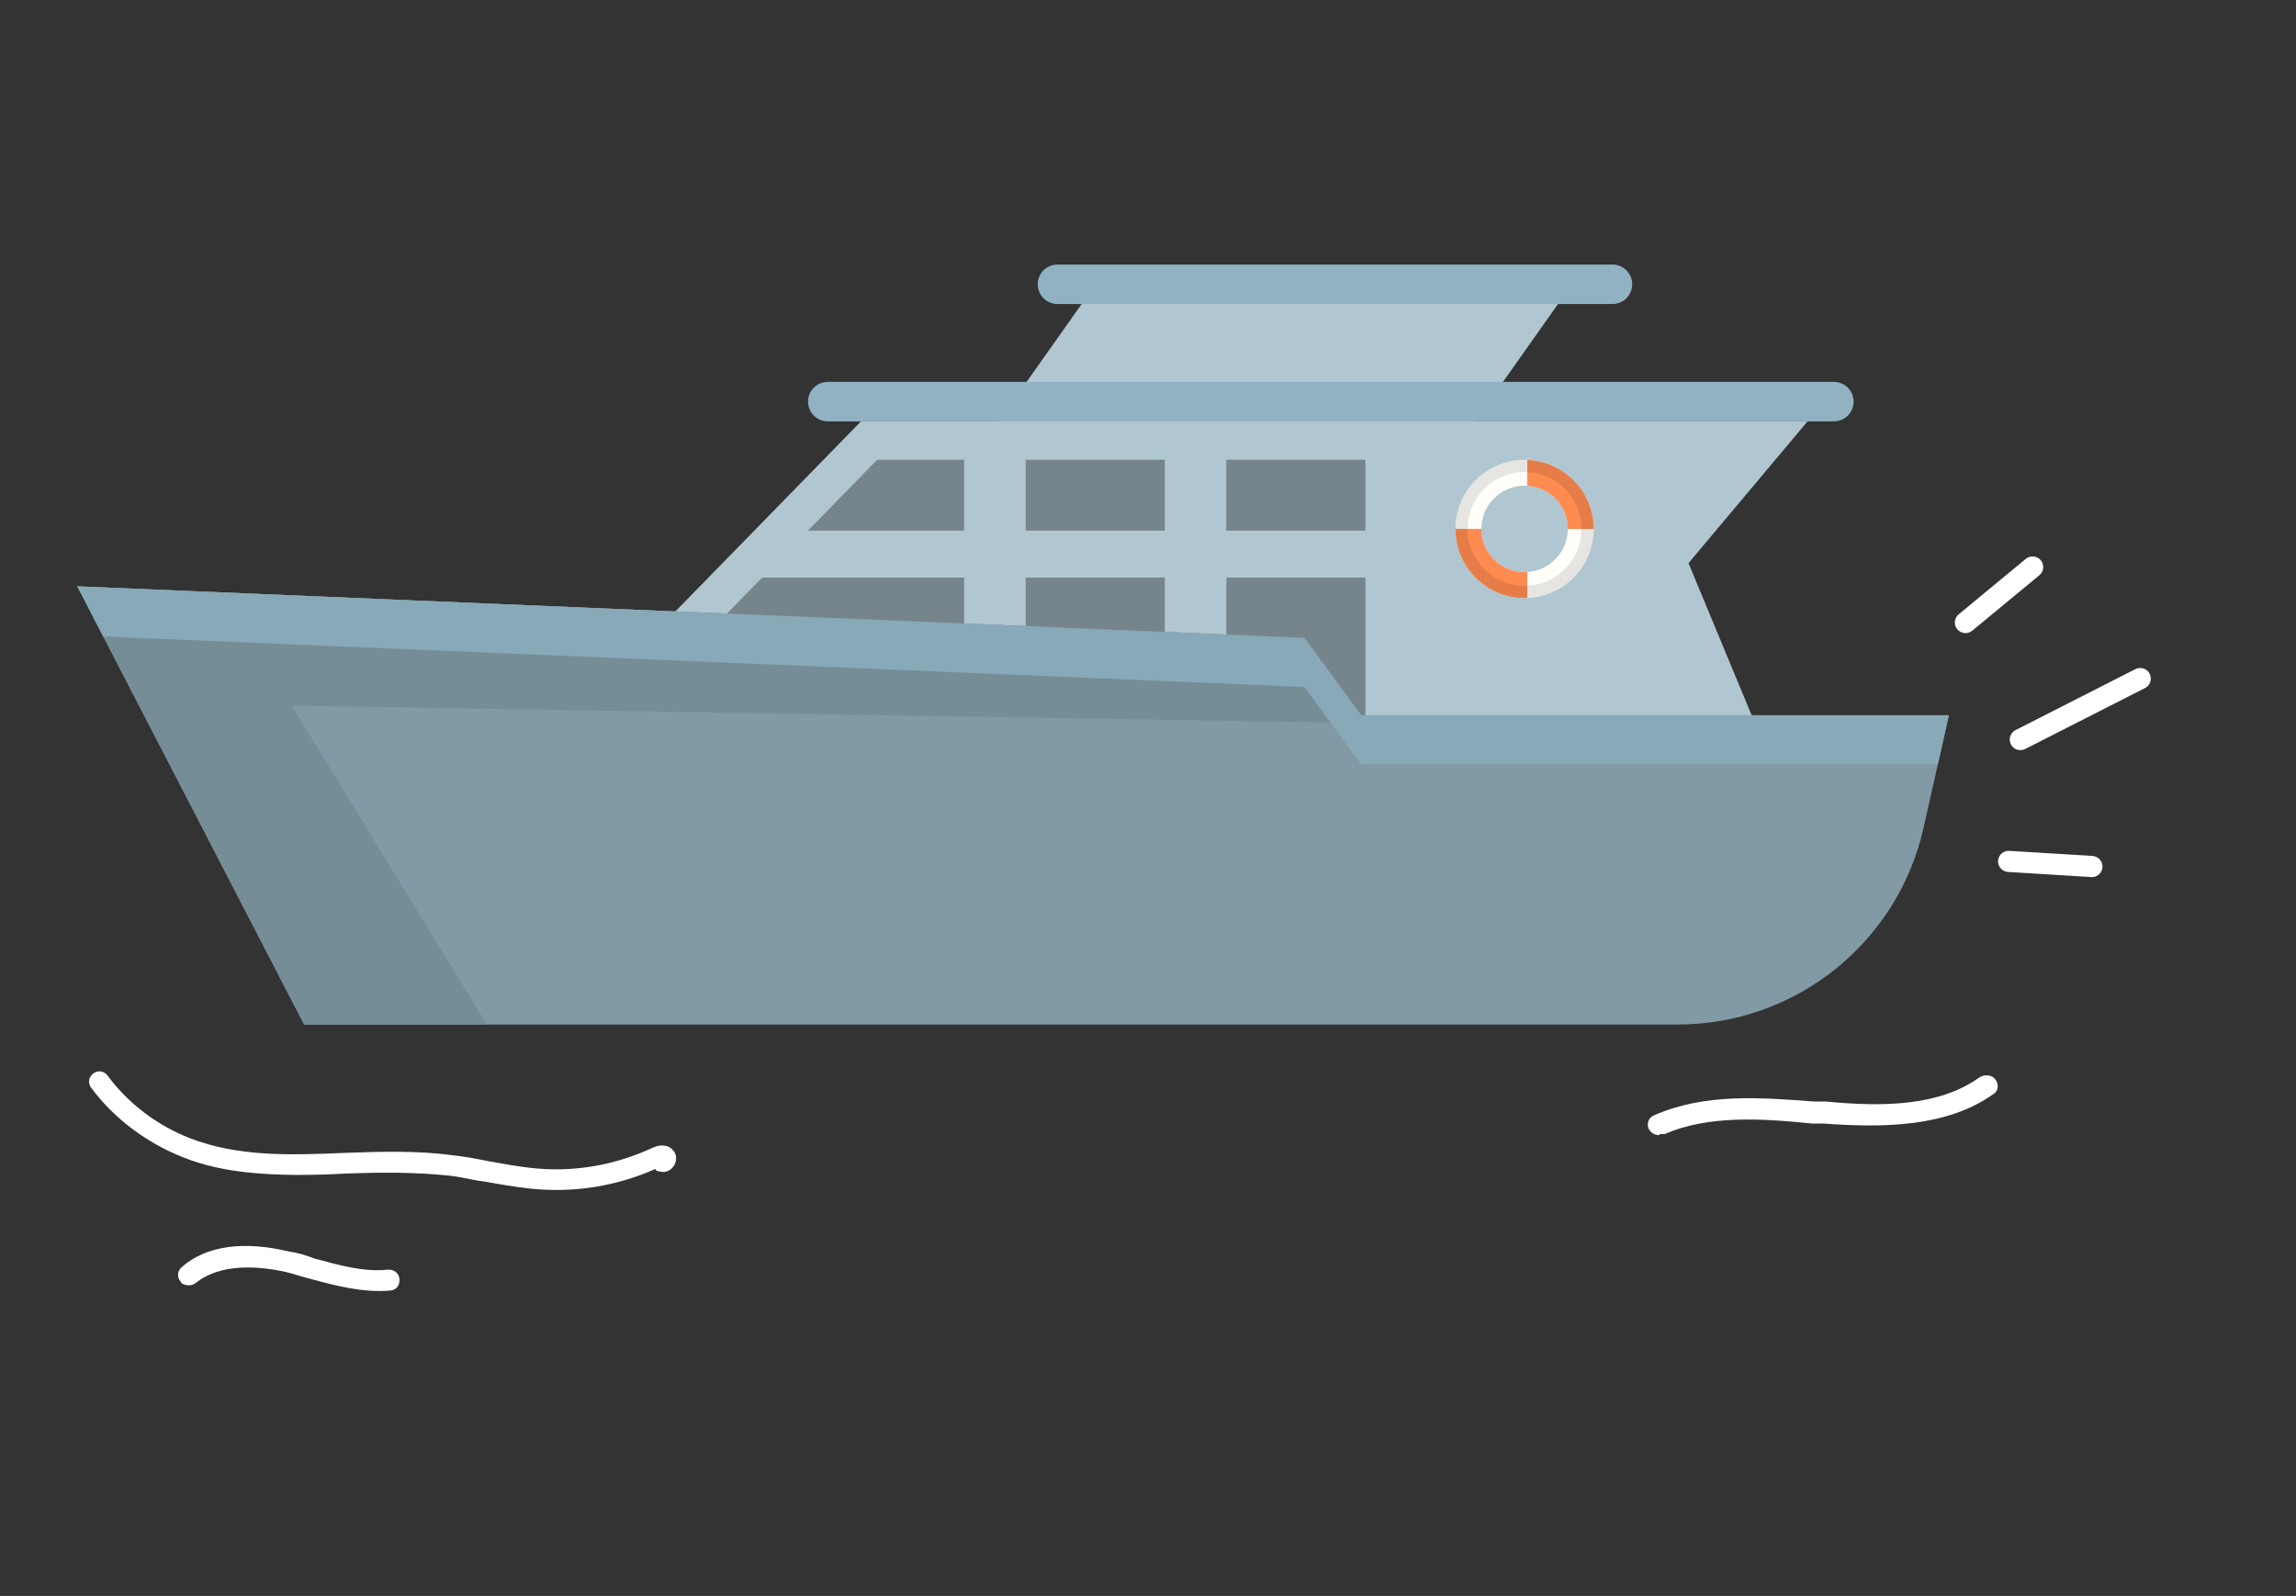
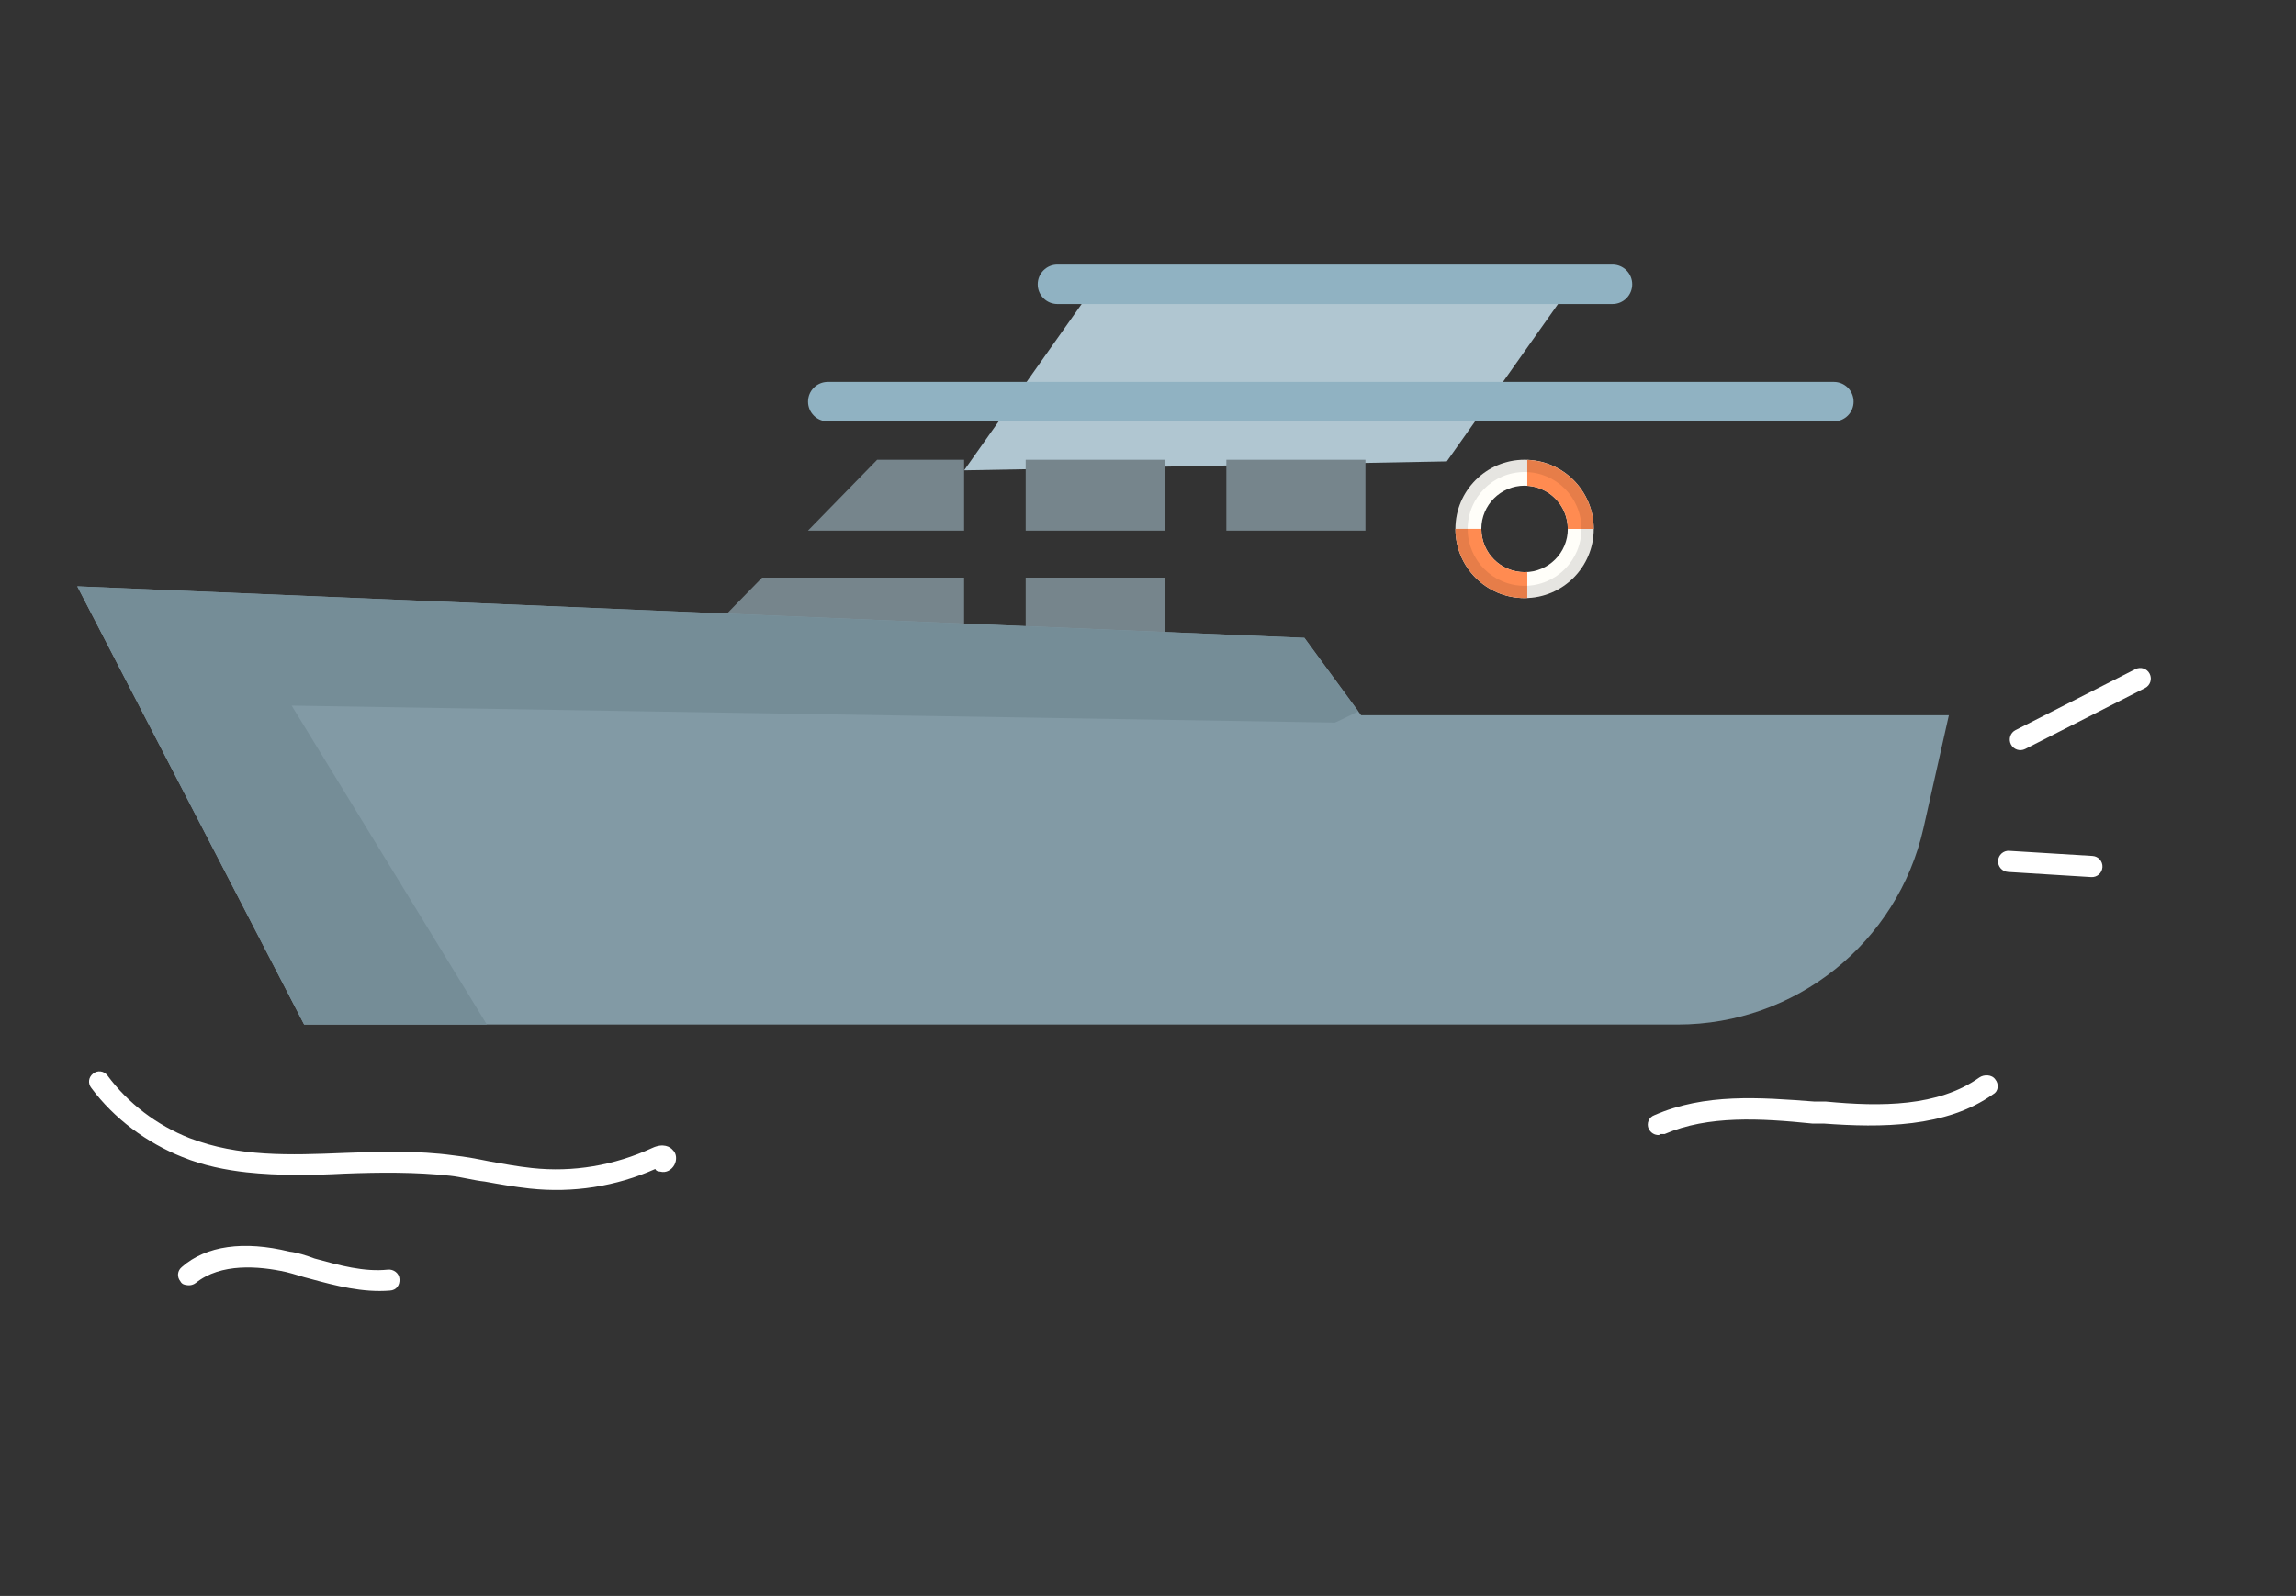
<svg xmlns="http://www.w3.org/2000/svg" width="269" height="187" viewBox="0 0 269 187" fill="none">
  <rect x="0" y="0" width="269" height="187" fill="#333333" stroke="none" />
  <path d="M127.599 34.387L112.955 55.11L169.507 54.063L183.411 34.387H127.599Z" fill="#B0C6D1" />
-   <path d="M75.503 75.346C76.409 74.44 100.874 49.371 100.874 49.371H211.778L197.827 65.983L209.606 94.374L75.503 75.346Z" fill="#B0C6D1" />
  <path d="M136.465 53.872H120.17V62.179H136.465V53.872Z" fill="#76858C" />
-   <path d="M143.68 67.678V80.178L159.975 85.928V67.678H143.68Z" fill="#76858C" />
  <path d="M136.465 79.452V67.678H120.17V77.139L136.465 79.452Z" fill="#76858C" />
  <path d="M159.975 53.872H143.68V62.179H159.975V53.872Z" fill="#76858C" />
  <path d="M112.955 67.678H89.291C87.768 69.238 86.284 70.757 84.934 72.139L112.954 76.115L112.955 67.678Z" fill="#76858C" />
  <path d="M112.955 62.178V53.871H102.769C101.092 55.59 98.04 58.716 94.661 62.178H112.955Z" fill="#76858C" />
  <path d="M9.055 68.702L152.823 74.743L159.468 83.804H228.332L225.362 97.005C222.331 110.477 210.367 120.048 196.559 120.048H35.634L9.055 68.702Z" fill="#829AA5" />
  <path d="M34.17 82.678L156.406 84.668C156.406 84.668 157.631 84.113 159.135 83.348L152.824 74.742L9.055 68.702L35.634 120.048H57.04L34.17 82.678Z" fill="#758D97" />
-   <path d="M152.823 80.492L159.468 89.553H227.038L228.331 83.803H159.468L152.823 74.742L9.055 68.702L12.098 74.58L152.823 80.492Z" fill="#88A9B8" />
  <path d="M214.858 49.372H96.981C95.704 49.372 94.67 48.337 94.67 47.061C94.67 45.784 95.705 44.75 96.981 44.75H214.858C216.135 44.75 217.169 45.785 217.169 47.061C217.17 48.337 216.135 49.372 214.858 49.372Z" fill="#90B2C2" />
  <path d="M188.92 35.622H123.891C122.614 35.622 121.58 34.587 121.58 33.311C121.58 32.034 122.615 31 123.891 31H188.92C190.197 31 191.231 32.035 191.231 33.311C191.231 34.587 190.196 35.622 188.92 35.622Z" fill="#90B2C2" />
  <path d="M178.619 53.872C174.144 53.872 170.516 57.5 170.516 61.975C170.516 66.45 174.144 70.078 178.619 70.078C183.094 70.078 186.722 66.45 186.722 61.975C186.722 57.5 183.094 53.872 178.619 53.872ZM178.619 67.039C175.822 67.039 173.554 64.771 173.554 61.974C173.554 59.177 175.822 56.909 178.619 56.909C181.416 56.909 183.684 59.177 183.684 61.974C183.684 64.772 181.416 67.039 178.619 67.039Z" fill="#FFFEF9" />
  <path d="M178.937 56.926C181.585 57.091 183.684 59.285 183.684 61.975H186.722C186.722 57.607 183.264 54.057 178.937 53.889V56.926Z" fill="#FF8B51" />
  <path d="M178.937 67.023C178.831 67.03 178.727 67.039 178.619 67.039C175.822 67.039 173.554 64.771 173.554 61.974H170.516C170.516 66.449 174.144 70.077 178.619 70.077C178.726 70.077 178.831 70.065 178.937 70.061V67.023Z" fill="#FF8B51" />
  <path opacity="0.1" d="M178.619 53.872C174.144 53.872 170.516 57.5 170.516 61.975C170.516 66.45 174.144 70.078 178.619 70.078C183.094 70.078 186.721 66.45 186.721 61.975C186.721 57.5 183.094 53.872 178.619 53.872ZM178.619 68.641C174.937 68.641 171.952 65.656 171.952 61.974C171.952 58.292 174.937 55.307 178.619 55.307C182.301 55.307 185.286 58.292 185.286 61.974C185.286 65.656 182.301 68.641 178.619 68.641Z" fill="black" />
  <path d="M28.962 137.373C26.439 137.099 23.822 136.572 21.377 135.577C17.183 133.906 13.359 131.06 10.708 127.49C10.28 126.958 10.358 126.237 10.891 125.808C11.423 125.38 12.144 125.458 12.572 125.991C15.009 129.294 18.379 131.848 22.226 133.36C27.943 135.56 33.921 135.359 40.392 135.089C44.542 134.932 48.932 134.8 53.124 135.377C54.565 135.534 55.994 135.81 57.302 136.074C58.971 136.377 60.64 136.679 62.322 136.862C67.127 137.384 71.956 136.571 76.434 134.504C77.714 133.914 78.516 134.366 78.837 134.765C79.278 135.178 79.32 135.912 79.015 136.486C78.709 137.061 78.056 137.476 77.349 137.278C77.109 137.252 76.868 137.226 76.774 136.972C72.175 139.026 67.106 139.812 62.061 139.265C60.259 139.069 58.47 138.753 56.801 138.45C55.48 138.307 54.064 137.91 52.743 137.767C48.658 137.323 44.521 137.36 40.371 137.518C36.582 137.714 32.686 137.777 28.841 137.36L28.962 137.373Z" fill="white" />
  <path d="M21.935 150.588C21.694 150.562 21.334 150.523 21.133 150.136C20.704 149.604 20.783 148.883 21.315 148.455C24.138 145.965 28.58 145.354 33.908 146.661C34.869 146.766 35.924 147.123 36.859 147.468C39.81 148.275 42.642 149.068 45.47 148.767C46.084 148.713 46.765 149.151 46.807 149.885C46.849 150.619 46.423 151.18 45.69 151.222C42.501 151.484 39.309 150.651 36.358 149.845C35.41 149.62 34.475 149.275 33.527 149.051C30.323 148.338 25.865 147.976 22.935 150.332C22.668 150.546 22.295 150.627 22.055 150.601L21.935 150.588Z" fill="white" />
  <path fill-rule="evenodd" clip-rule="evenodd" d="M235.411 99.692C234.727 99.648 234.14 100.169 234.096 100.853C234.053 101.537 234.573 102.124 235.258 102.168L245.009 102.771C245.694 102.815 246.28 102.294 246.324 101.609C246.368 100.925 245.847 100.339 245.163 100.295L235.406 99.697L235.411 99.692Z" fill="white" />
  <path fill-rule="evenodd" clip-rule="evenodd" d="M251.311 80.62C251.925 80.311 252.165 79.562 251.855 78.948C251.546 78.334 250.797 78.095 250.183 78.404L236.143 85.547C235.529 85.857 235.289 86.606 235.599 87.22C235.908 87.833 236.657 88.073 237.271 87.763L251.311 80.62Z" fill="white" />
-   <path fill-rule="evenodd" clip-rule="evenodd" d="M229.482 71.979C228.955 72.419 228.879 73.201 229.313 73.733C229.752 74.26 230.534 74.337 231.066 73.903L238.933 67.402C239.465 66.968 239.536 66.18 239.102 65.648C238.663 65.121 237.881 65.045 237.349 65.479L229.482 71.979Z" fill="white" />
  <path d="M194.365 133C193.828 133 193.426 132.755 193.158 132.264C192.89 131.65 193.158 130.914 193.828 130.669C199.727 128.092 206.163 128.583 212.598 129.073H213.939C220.374 129.687 227.077 129.687 231.904 126.251C232.44 125.883 233.378 125.883 233.781 126.497C234.183 126.987 234.183 127.846 233.513 128.215C228.016 132.141 220.374 132.141 213.67 131.65H212.33C206.297 131.037 200.129 130.669 195.035 132.877C194.901 132.877 194.633 132.877 194.499 132.877L194.365 133Z" fill="white" />
</svg>